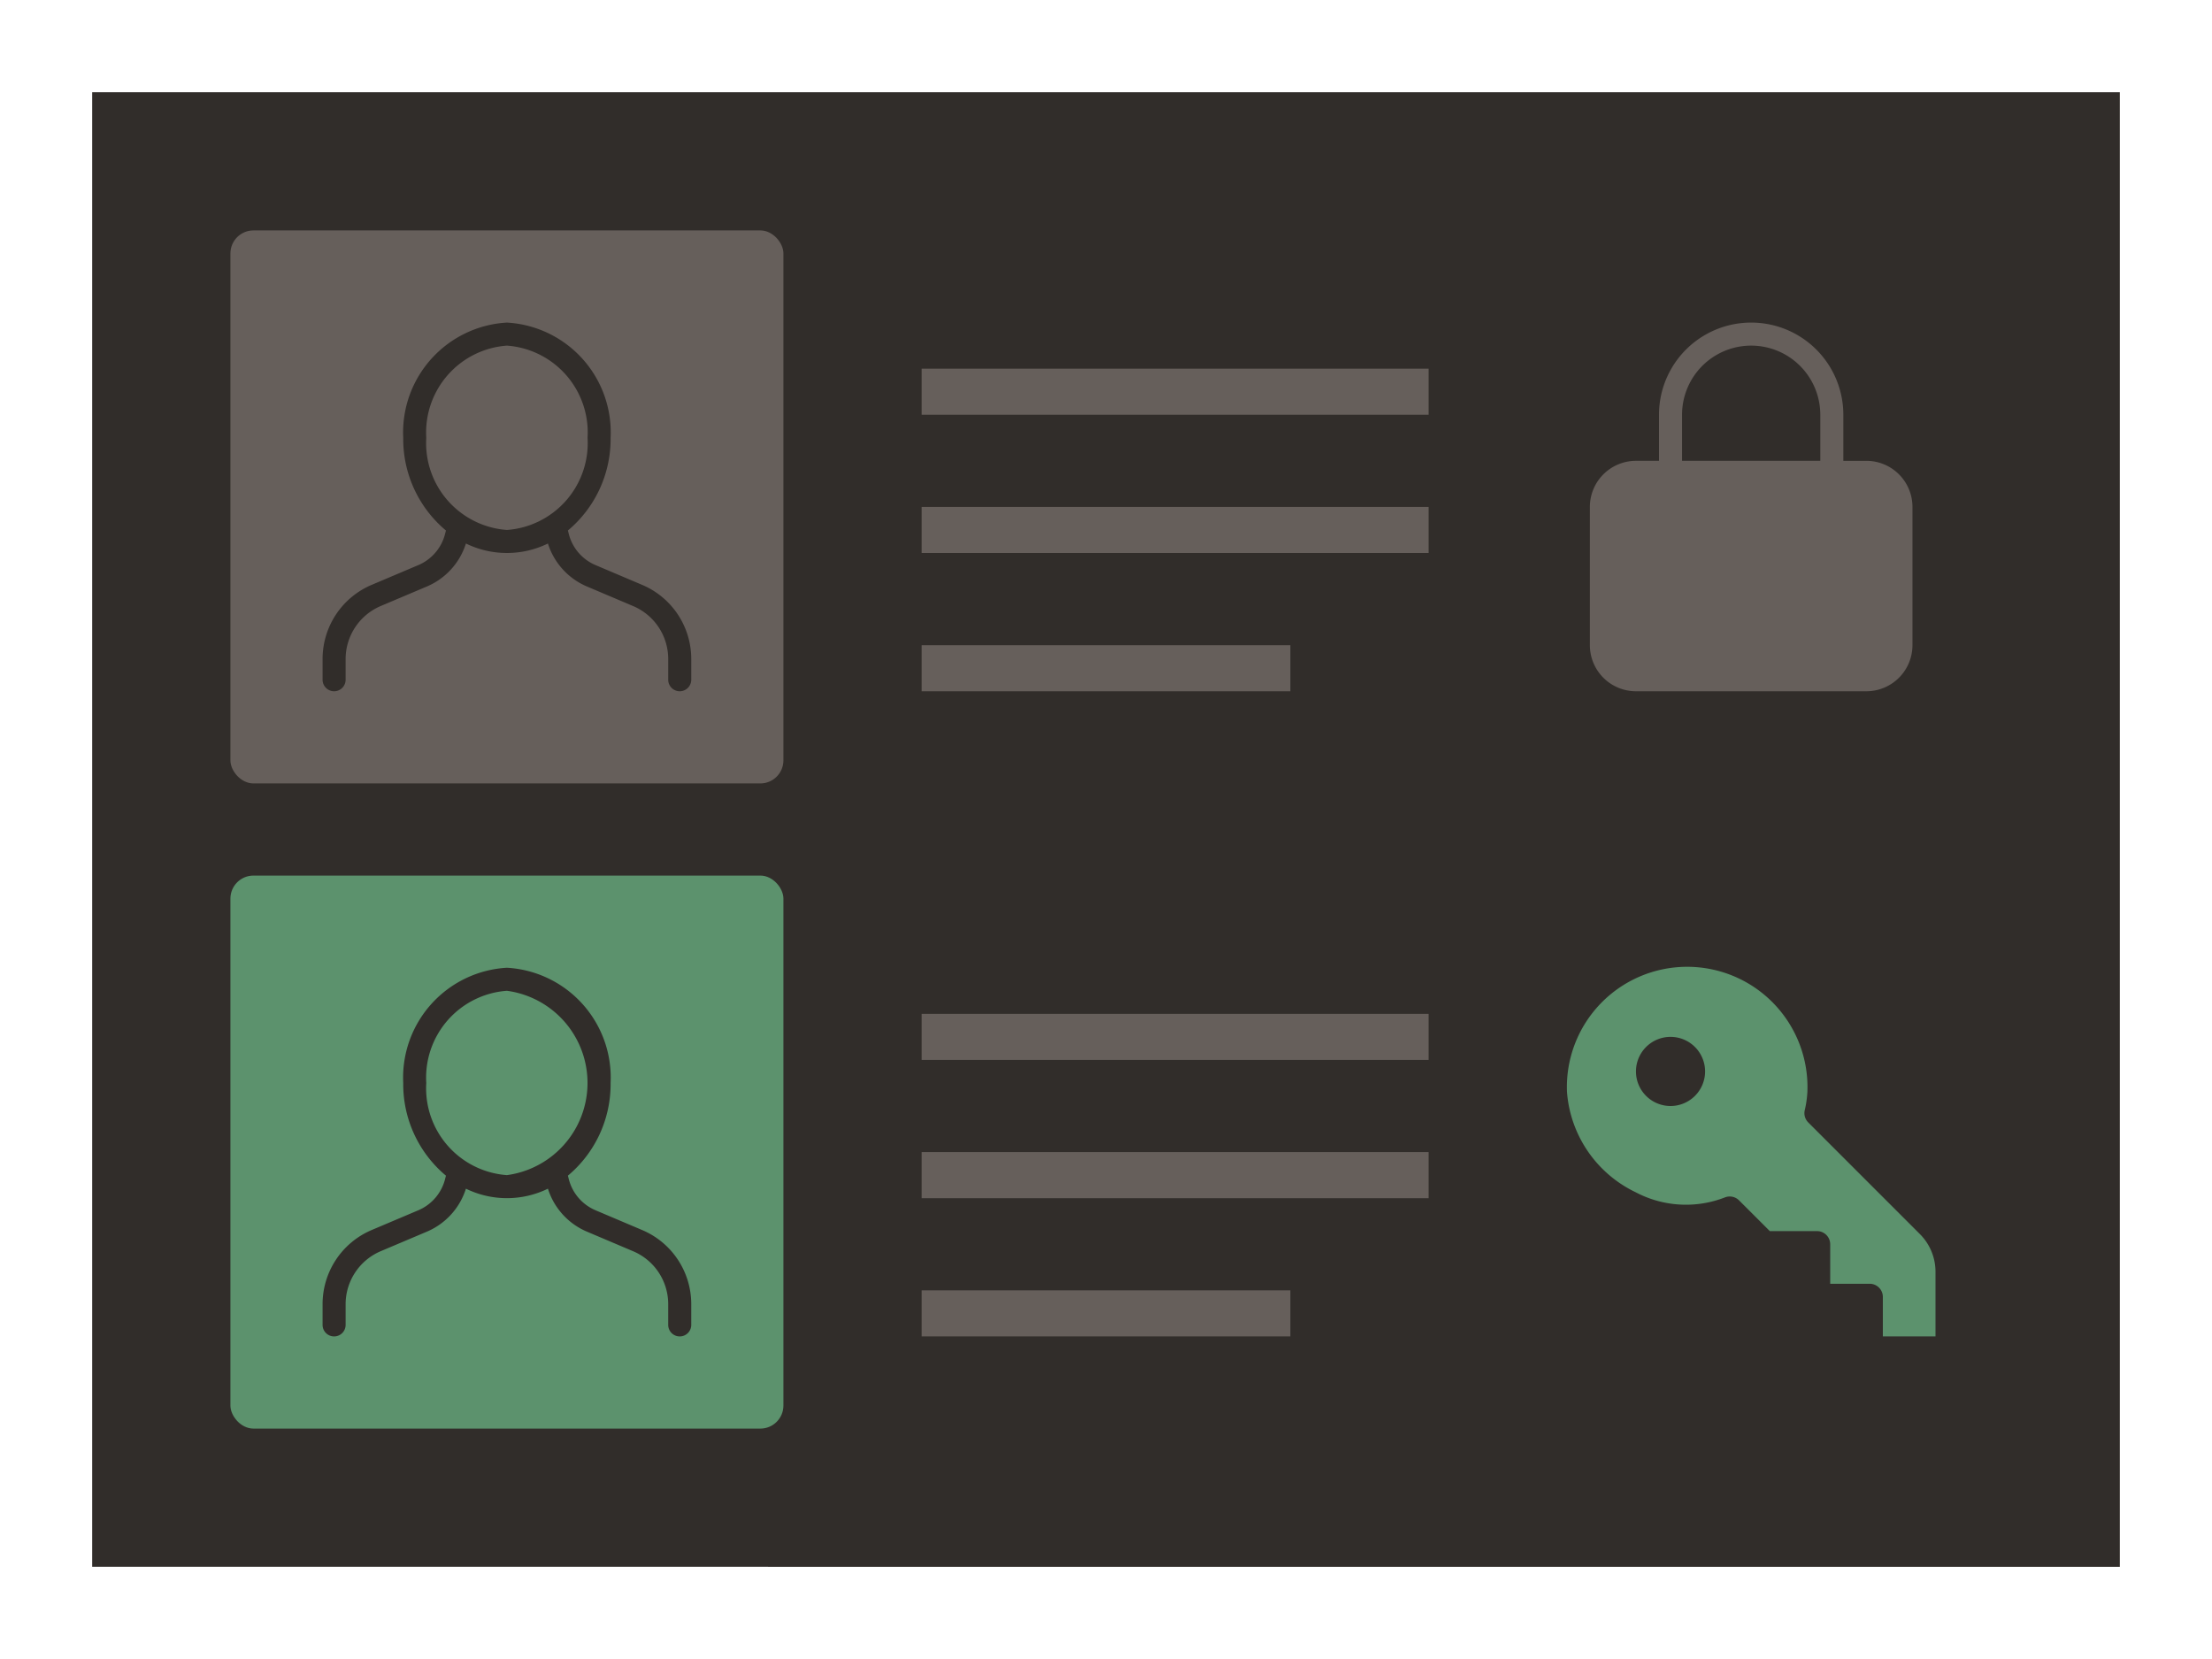
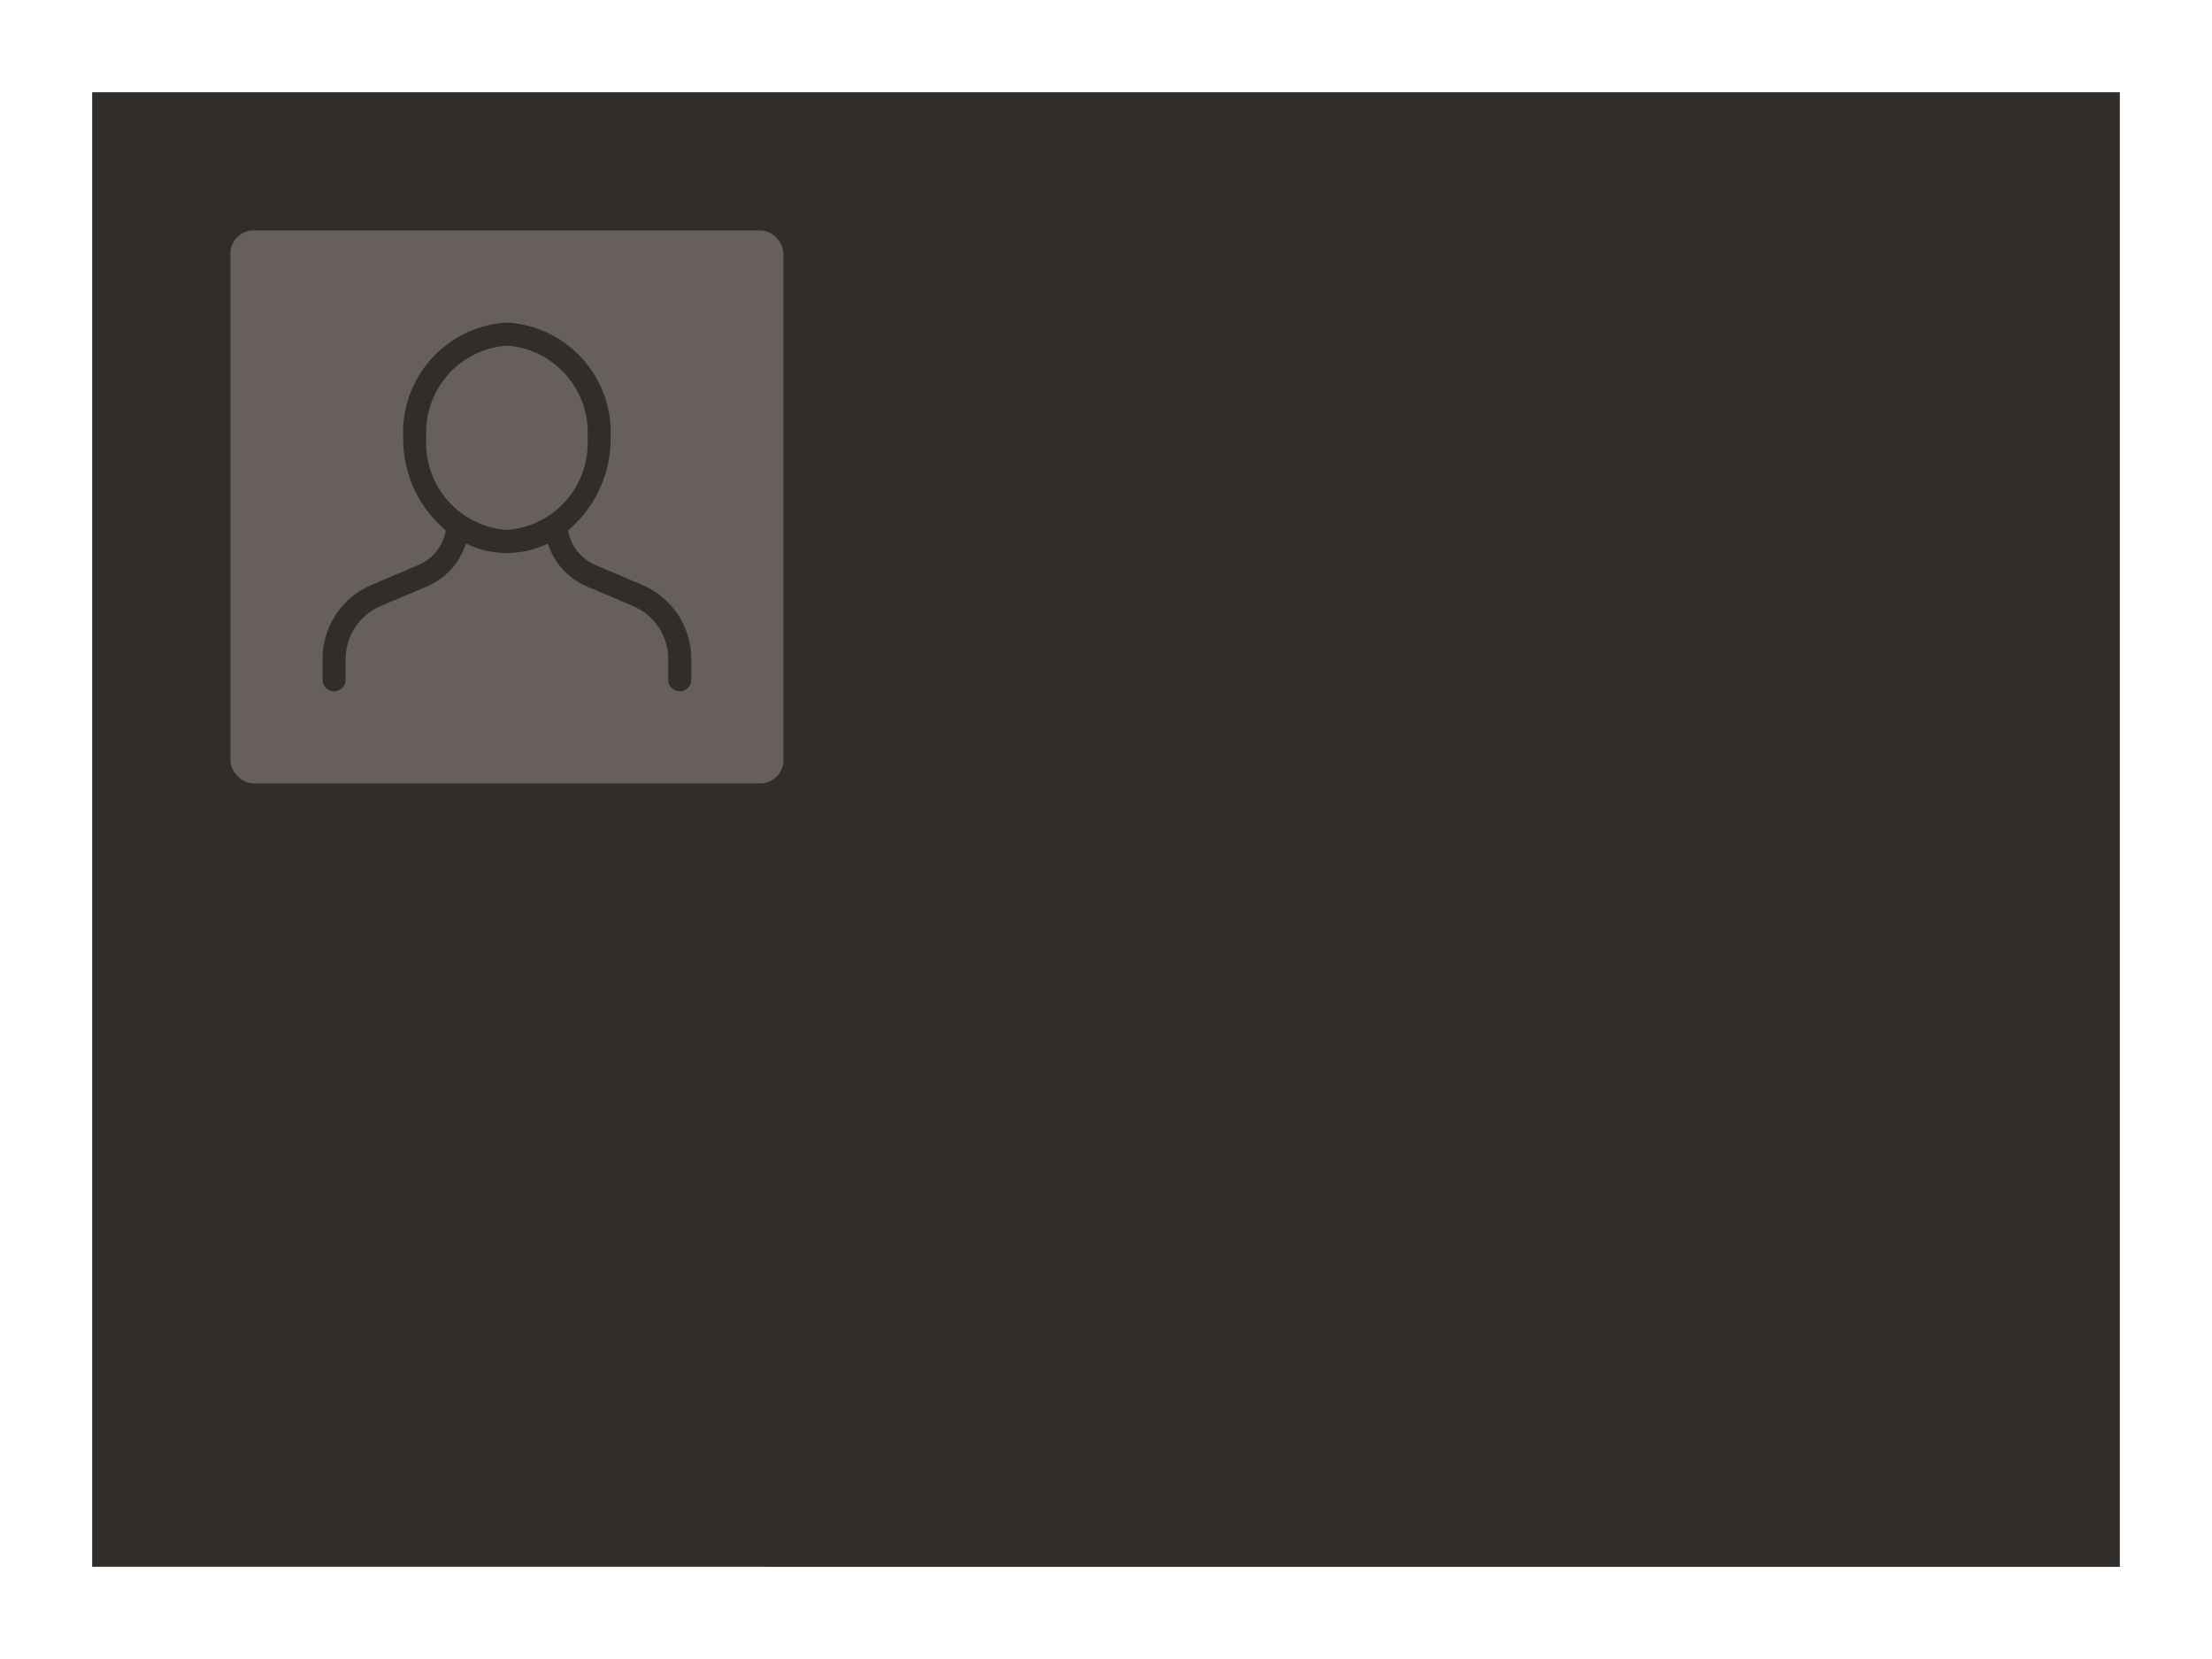
<svg xmlns="http://www.w3.org/2000/svg" width="96" height="72">
-   <path fill="#312d2a" d="M4 4h88v64H4z" />
+   <path fill="#312d2a" d="M4 4h88v64H4" />
  <rect x="10" y="10" width="24" height="24" rx="1" fill="#665f5b" />
-   <rect x="10" y="38" width="24" height="24" rx="1" fill="#5c926d" />
-   <path fill="#665f5b" d="M40 16h22v2H40zm0 6h22v2H40zm0 6h16v2H40zm0 16h22v2H40zm0 6h22v2H40zm0 6h16v2H40zm41-36h-1v-2a4 4 0 0 0-8 0v2h-1a2 2 0 0 0-2 2v6a2 2 0 0 0 2 2h10a2 2 0 0 0 2-2v-6a2 2 0 0 0-2-2zm-8-2a3 3 0 0 1 6 0v2h-6z" />
-   <path d="m83.33 53.566-4.852-4.852a.568.568 0 0 1-.153-.53 4.5 4.5 0 0 0 .115-.8 5.221 5.221 0 1 0-10.434 0 5.266 5.266 0 0 0 2.985 4.361 4.667 4.667 0 0 0 3.883.217.571.571 0 0 1 .6.133l1.335 1.334h2.049a.572.572 0 0 1 .572.571v1.715h1.714a.571.571 0 0 1 .571.571V58H84v-2.816a2.31 2.31 0 0 0-.67-1.618zM72.5 48a1.5 1.5 0 1 1 1.5-1.5 1.5 1.5 0 0 1-1.5 1.5z" fill="#5c926d" />
  <path d="m27.864 25.381-2.02-.857a2 2 0 0 1-1.16-1.356l-.037-.145A5.174 5.174 0 0 0 26.5 19a4.775 4.775 0 0 0-4.5-5 4.775 4.775 0 0 0-4.5 5 5.175 5.175 0 0 0 1.854 4.024l-.037.145a2.007 2.007 0 0 1-1.161 1.356l-2.019.855A3.493 3.493 0 0 0 14 28.6v.9a.5.5 0 0 0 1 0v-.9a2.5 2.5 0 0 1 1.526-2.3l2.02-.855a3.006 3.006 0 0 0 1.675-1.857 4.053 4.053 0 0 0 3.559 0 3 3 0 0 0 1.674 1.857l2.021.857A2.493 2.493 0 0 1 29 28.6v.9a.5.5 0 0 0 1 0v-.9a3.49 3.49 0 0 0-2.136-3.219zM18.5 19a3.779 3.779 0 0 1 3.5-4 3.779 3.779 0 0 1 3.5 4 3.779 3.779 0 0 1-3.5 4 3.779 3.779 0 0 1-3.5-4zm9.364 34.381-2.02-.857a2 2 0 0 1-1.16-1.356l-.037-.145A5.174 5.174 0 0 0 26.5 47a4.775 4.775 0 0 0-4.5-5 4.775 4.775 0 0 0-4.5 5 5.175 5.175 0 0 0 1.854 4.024l-.037.145a2.007 2.007 0 0 1-1.161 1.356l-2.019.855A3.493 3.493 0 0 0 14 56.6v.9a.5.5 0 0 0 1 0v-.9a2.5 2.5 0 0 1 1.526-2.3l2.02-.855a3.006 3.006 0 0 0 1.675-1.857 4.053 4.053 0 0 0 3.559 0 3 3 0 0 0 1.674 1.857l2.021.857A2.493 2.493 0 0 1 29 56.6v.9a.5.5 0 0 0 1 0v-.9a3.49 3.49 0 0 0-2.136-3.219zM18.5 47a3.779 3.779 0 0 1 3.5-4 4.036 4.036 0 0 1 0 8 3.779 3.779 0 0 1-3.5-4z" fill="#312d2a" />
</svg>